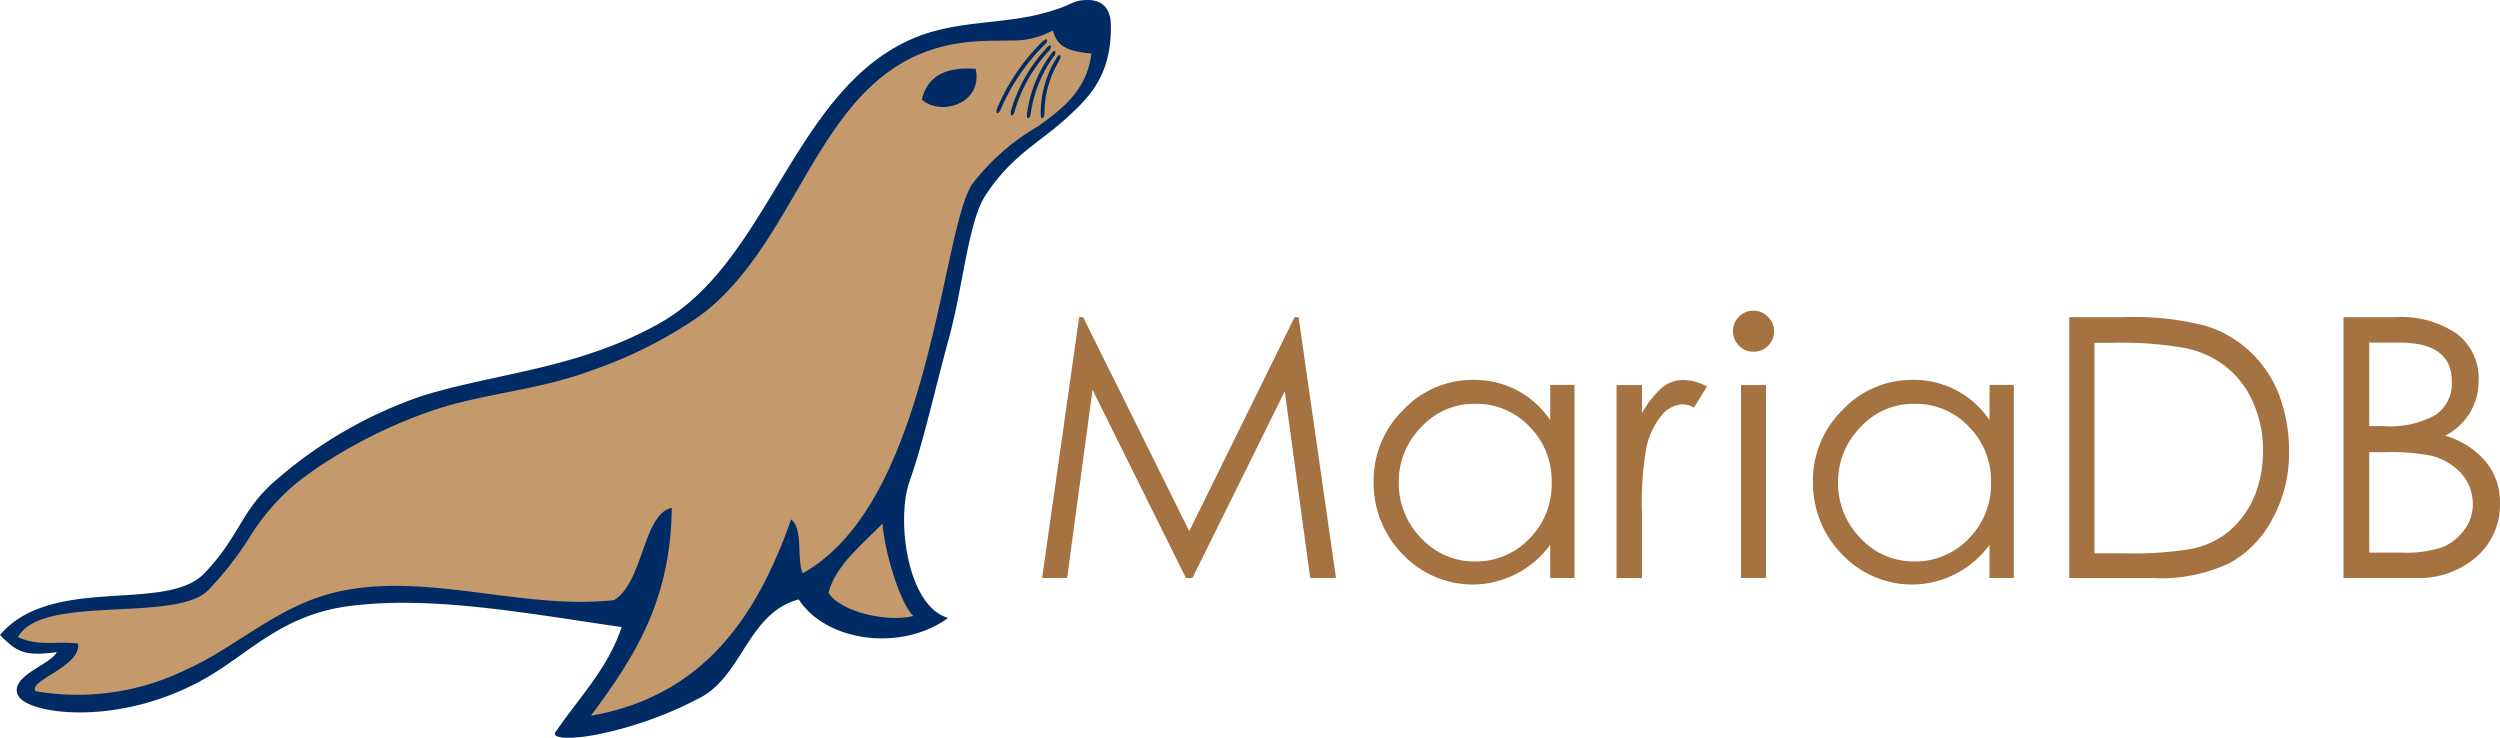
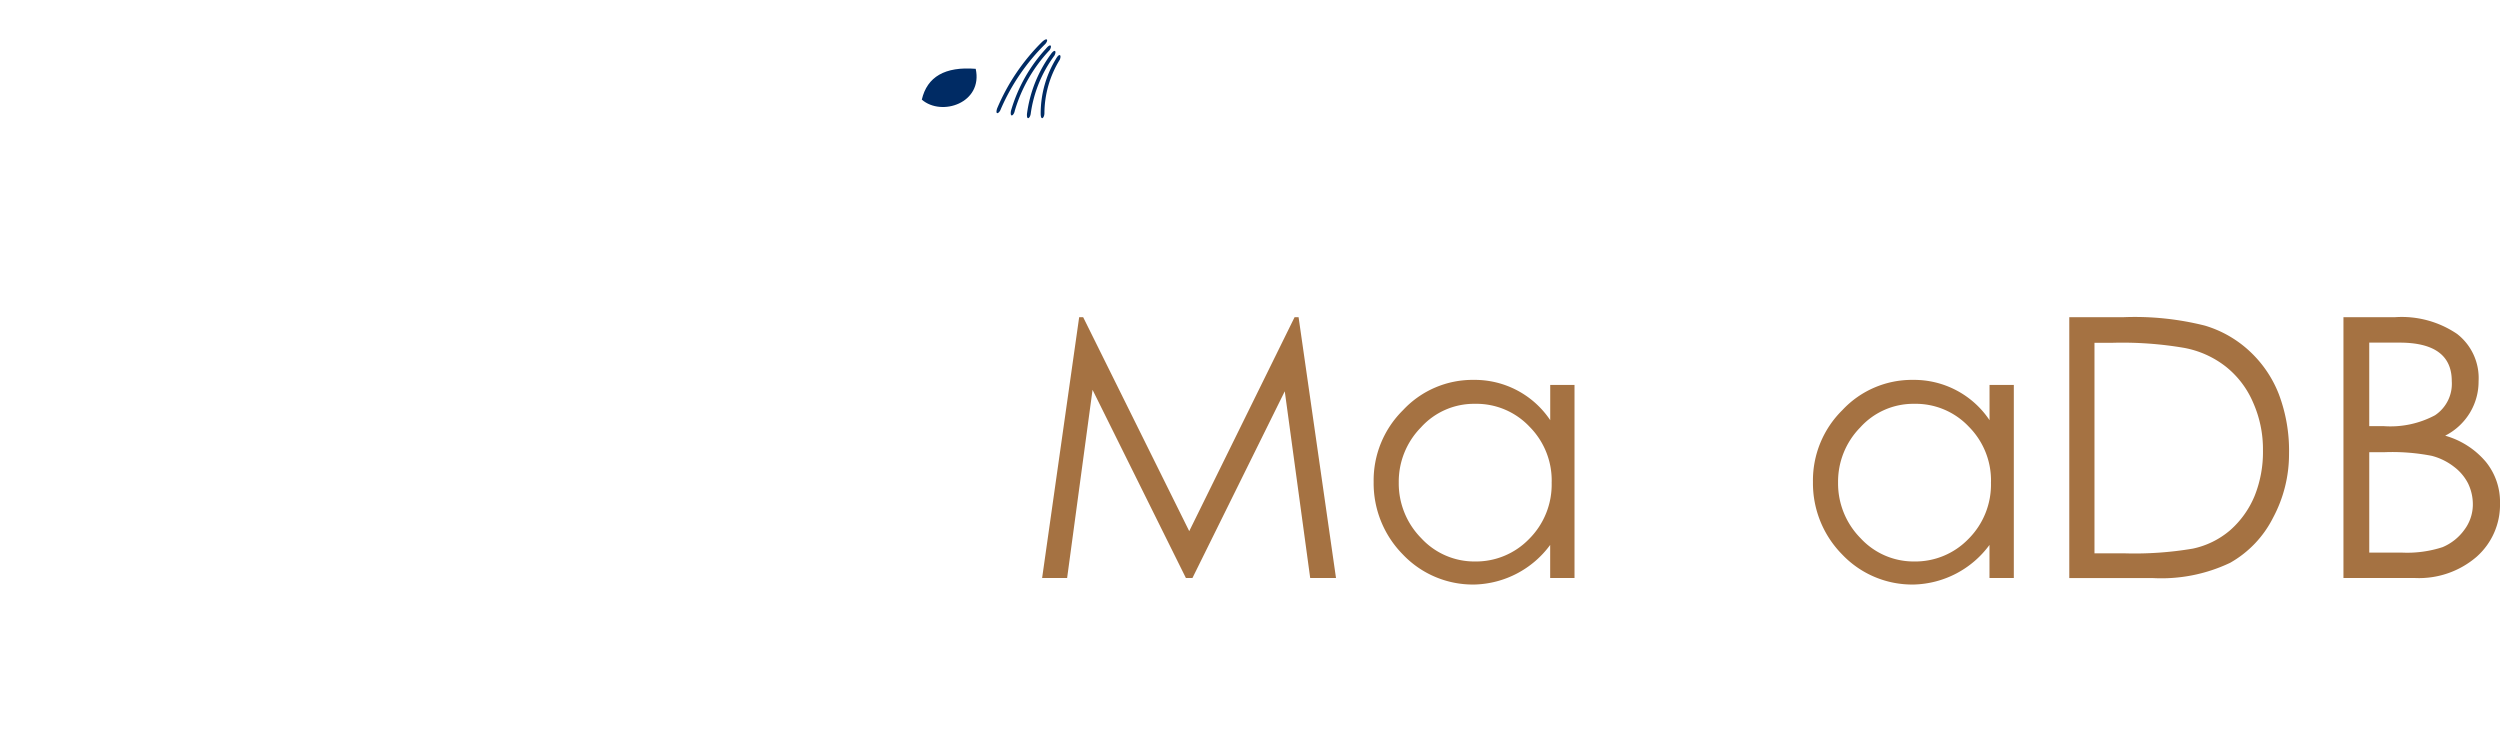
<svg xmlns="http://www.w3.org/2000/svg" width="148.932" height="43.953" viewBox="0 0 148.932 43.953">
  <defs>
    <style>.a{fill:#a57242;}.b,.e{fill:#002b64;}.b,.d{fill-rule:evenodd;}.c,.d{fill:#c49a6c;}</style>
  </defs>
  <g transform="translate(0 0)">
    <g transform="translate(62.082 18.506)">
      <g transform="translate(45.92 4.133)">
        <path class="a" d="M-1169.693,340.288v11.491h-1.45V349.81a5.77,5.77,0,0,1-4.5,2.359,5.758,5.758,0,0,1-4.285-1.8,6.034,6.034,0,0,1-1.731-4.306,5.875,5.875,0,0,1,1.753-4.285,5.659,5.659,0,0,1,4.2-1.8,5.407,5.407,0,0,1,4.566,2.4v-2.1h1.45m-1.363,5.8a4.537,4.537,0,0,0-1.32-3.311,4.341,4.341,0,0,0-3.246-1.363,4.254,4.254,0,0,0-3.224,1.407,4.606,4.606,0,0,0-1.32,3.289,4.639,4.639,0,0,0,1.342,3.311,4.3,4.3,0,0,0,3.2,1.385,4.4,4.4,0,0,0,3.224-1.342,4.578,4.578,0,0,0,1.342-3.376" transform="translate(1181.66 -339.986)" />
      </g>
      <g transform="translate(61.191 0.39)">
        <path class="a" d="M-1139.412,345.352V329.815h3.224a17.1,17.1,0,0,1,4.847.5,6.71,6.71,0,0,1,2.683,1.536,6.912,6.912,0,0,1,1.731,2.554,9.519,9.519,0,0,1,.606,3.549,8.017,8.017,0,0,1-.952,3.809,6.381,6.381,0,0,1-2.554,2.683,9.532,9.532,0,0,1-4.631.909h-4.956m1.493-1.472h1.8a20.716,20.716,0,0,0,4.068-.281,5,5,0,0,0,2.229-1.1,5.535,5.535,0,0,0,1.45-2.034,7.014,7.014,0,0,0,.5-2.727,6.83,6.83,0,0,0-.584-2.835,5.468,5.468,0,0,0-1.623-2.142,5.706,5.706,0,0,0-2.51-1.125,21.879,21.879,0,0,0-4.22-.3h-1.1V343.88" transform="translate(1139.412 -329.815)" />
      </g>
      <g transform="translate(41.157)">
-         <path class="a" d="M-1193.843,329.99a1.222,1.222,0,0,1,.346-.866,1.185,1.185,0,0,1,.866-.368,1.14,1.14,0,0,1,.866.368,1.14,1.14,0,0,1,.368.866,1.185,1.185,0,0,1-.368.866,1.174,1.174,0,0,1-.866.346,1.185,1.185,0,0,1-.866-.368,1.2,1.2,0,0,1-.346-.844m.476,3.2h1.493v11.491h-1.493V333.193" transform="translate(1193.843 -328.756)" />
-       </g>
+         </g>
      <g transform="translate(0 0.39)">
        <path class="a" d="M-1305.153,345.352l2.207-15.537h.238l6.319,12.746,6.276-12.746h.238l2.229,15.537h-1.537l-1.515-11.123-5.5,11.123h-.39l-5.561-11.21-1.515,11.21h-1.493" transform="translate(1305.153 -329.815)" />
      </g>
      <g transform="translate(19.749 4.133)">
        <path class="a" d="M-1239.279,340.288v11.491h-1.45V349.81a5.77,5.77,0,0,1-4.5,2.359,5.758,5.758,0,0,1-4.285-1.8,6.034,6.034,0,0,1-1.731-4.306,5.875,5.875,0,0,1,1.753-4.285,5.66,5.66,0,0,1,4.2-1.8,5.407,5.407,0,0,1,4.566,2.4v-2.1h1.45m-1.363,5.8a4.537,4.537,0,0,0-1.32-3.311,4.341,4.341,0,0,0-3.246-1.363,4.253,4.253,0,0,0-3.224,1.407,4.605,4.605,0,0,0-1.32,3.289,4.639,4.639,0,0,0,1.342,3.311,4.3,4.3,0,0,0,3.2,1.385,4.4,4.4,0,0,0,3.224-1.342,4.577,4.577,0,0,0,1.342-3.376" transform="translate(1251.246 -339.986)" />
      </g>
      <g transform="translate(34.22 4.133)">
-         <path class="a" d="M-1211.173,340.288h1.515v1.666a5.956,5.956,0,0,1,1.169-1.493,1.978,1.978,0,0,1,1.277-.476,2.96,2.96,0,0,1,1.428.389l-.779,1.255a1.287,1.287,0,0,0-.671-.195,1.716,1.716,0,0,0-1.277.692,4.444,4.444,0,0,0-.866,1.8,18.412,18.412,0,0,0-.281,3.96v3.9h-1.515V340.288" transform="translate(1211.173 -339.986)" />
-       </g>
+         </g>
      <g transform="translate(77.524 0.39)">
        <path class="a" d="M-1095.545,329.815h3.073a5.864,5.864,0,0,1,3.7,1,3.324,3.324,0,0,1,1.277,2.813,3.592,3.592,0,0,1-.519,1.883,3.648,3.648,0,0,1-1.472,1.363,4.924,4.924,0,0,1,2.424,1.558,3.791,3.791,0,0,1,.844,2.467,4.143,4.143,0,0,1-1.407,3.2,5.255,5.255,0,0,1-3.635,1.255h-4.285V329.815m1.536,1.515v4.977h.887a5.629,5.629,0,0,0,3.03-.649,2.254,2.254,0,0,0,1-2.034q0-2.294-3.116-2.294h-1.8m0,6.535v5.973h1.926a6.8,6.8,0,0,0,2.445-.325,3.065,3.065,0,0,0,1.3-1.039,2.514,2.514,0,0,0,.5-1.45,2.867,2.867,0,0,0-.281-1.3,2.886,2.886,0,0,0-.844-1,3.647,3.647,0,0,0-1.32-.649,12.3,12.3,0,0,0-2.856-.216h-.866" transform="translate(1095.545 -329.815)" />
      </g>
    </g>
-     <path class="b" d="M317.682,292.657c-1.023.033-.7.327-2.91.871-2.232.549-4.958.381-7.362,1.389-7.175,3.009-8.614,13.293-15.137,16.978-4.876,2.754-9.795,2.974-14.217,4.359a26.012,26.012,0,0,0-8.719,5.05c-2.044,1.762-2.1,3.311-4.233,5.521-2.284,2.364-9.079.04-12.158,3.658.992,1,1.427,1.284,3.382,1.024-.4.767-2.79,1.414-2.323,2.542.491,1.187,6.259,1.992,11.5-1.173,2.442-1.474,4.387-3.6,8.19-4.106,4.921-.656,10.59.421,16.287,1.242-.845,2.519-2.541,4.194-3.9,6.2-.421.453.845.5,2.289.23a22.8,22.8,0,0,0,6.43-2.3c2.408-1.4,2.773-5,5.728-5.774,1.646,2.531,6.124,3.128,8.9,1.1-2.438-.69-3.112-5.88-2.289-8.167.78-2.165,1.55-5.627,2.335-8.489.843-3.073,1.154-6.946,2.174-8.512,1.535-2.355,3.231-3.164,4.7-4.492s2.82-2.621,2.776-5.66C319.119,293.173,318.613,292.627,317.682,292.657Z" transform="translate(-252.947 -292.656)" />
-     <path class="c" d="M256.917,336.934a14.694,14.694,0,0,0,9-1.3c2.551-1.106,5.015-3.387,8.028-4.354,4.425-1.42,9.277,0,14.006.285a20.363,20.363,0,0,0,3.426-.053c1.762-1.083,1.725-5.134,3.44-5.5-.05,5.683-2.38,9.088-4.817,12.385,5.135-.907,8.208-3.877,10.284-7.844a28.974,28.974,0,0,0,1.643-3.853c.735.564.318,2.281.688,3.211,3.537-1.97,5.563-6.467,6.9-11.015,1.552-5.263,2.187-10.593,3.188-12.151a13.257,13.257,0,0,1,3.885-3.43c1.577-1.106,2.983-2.26,3.226-4.368-1.663-.154-2.048-.538-2.293-1.377a4.959,4.959,0,0,1-2.463.6c-.75.023-1.575-.011-2.582.093-8.328.855-9.387,10.035-14.725,15.239a12.509,12.509,0,0,1-1.252,1.063,26.253,26.253,0,0,1-6.272,3.195c-3.414,1.3-6.66,1.4-9.863,2.523a29.534,29.534,0,0,0-6.672,3.347c-.483.33-.938.668-1.356,1.011a13.286,13.286,0,0,0-2.6,3.014,20.029,20.029,0,0,1-2.551,3.284c-1.77,1.738-8.383.507-10.711,2.118a1.9,1.9,0,0,0-.606.653c1.27.577,2.119.223,3.58.385C259.649,335.471,256.443,336.3,256.917,336.934Z" transform="translate(-254.799 -295.758)" />
-     <path class="d" d="M390.265,377.384c.1,1.591,1.023,4.747,1.838,5.514-1.6.388-4.347-.253-5.053-1.38C387.413,379.892,389.3,378.406,390.265,377.384Z" transform="translate(-337.69 -346.198)" />
    <path class="b" d="M402.14,305.6c1.179,1.024,3.653.2,3.211-1.835C403.518,303.618,402.457,304.24,402.14,305.6Z" transform="translate(-347.225 -299.665)" />
-     <path class="e" d="M422.52,301.848a6.132,6.132,0,0,0-.914,3.18c0,.287-.218.484-.222.041a6.261,6.261,0,0,1,.91-3.274C422.508,301.415,422.637,301.572,422.52,301.848Z" transform="translate(-359.387 -298.289)" />
+     <path class="e" d="M422.52,301.848a6.132,6.132,0,0,0-.914,3.18c0,.287-.218.484-.222.041a6.261,6.261,0,0,1,.91-3.274C422.508,301.415,422.637,301.572,422.52,301.848" transform="translate(-359.387 -298.289)" />
    <path class="e" d="M420.8,301.175a7.553,7.553,0,0,0-1.408,3.44c-.027.286-.26.463-.225.021a7.714,7.714,0,0,1,1.413-3.534C420.829,300.742,420.944,300.91,420.8,301.175Z" transform="translate(-357.986 -297.863)" />
    <path class="e" d="M418.851,300.285a8.949,8.949,0,0,0-2.079,3.619c-.052.282-.3.44-.226,0a9.284,9.284,0,0,1,2.091-3.711C418.912,299.856,419.012,300.033,418.851,300.285Z" transform="translate(-356.32 -297.301)" />
    <path class="e" d="M417.135,299.3a12.348,12.348,0,0,0-2.65,3.875c-.091.272-.357.394-.224-.029a12.277,12.277,0,0,1,2.676-3.965C417.256,298.882,417.33,299.072,417.135,299.3Z" transform="translate(-354.861 -296.682)" />
  </g>
</svg>